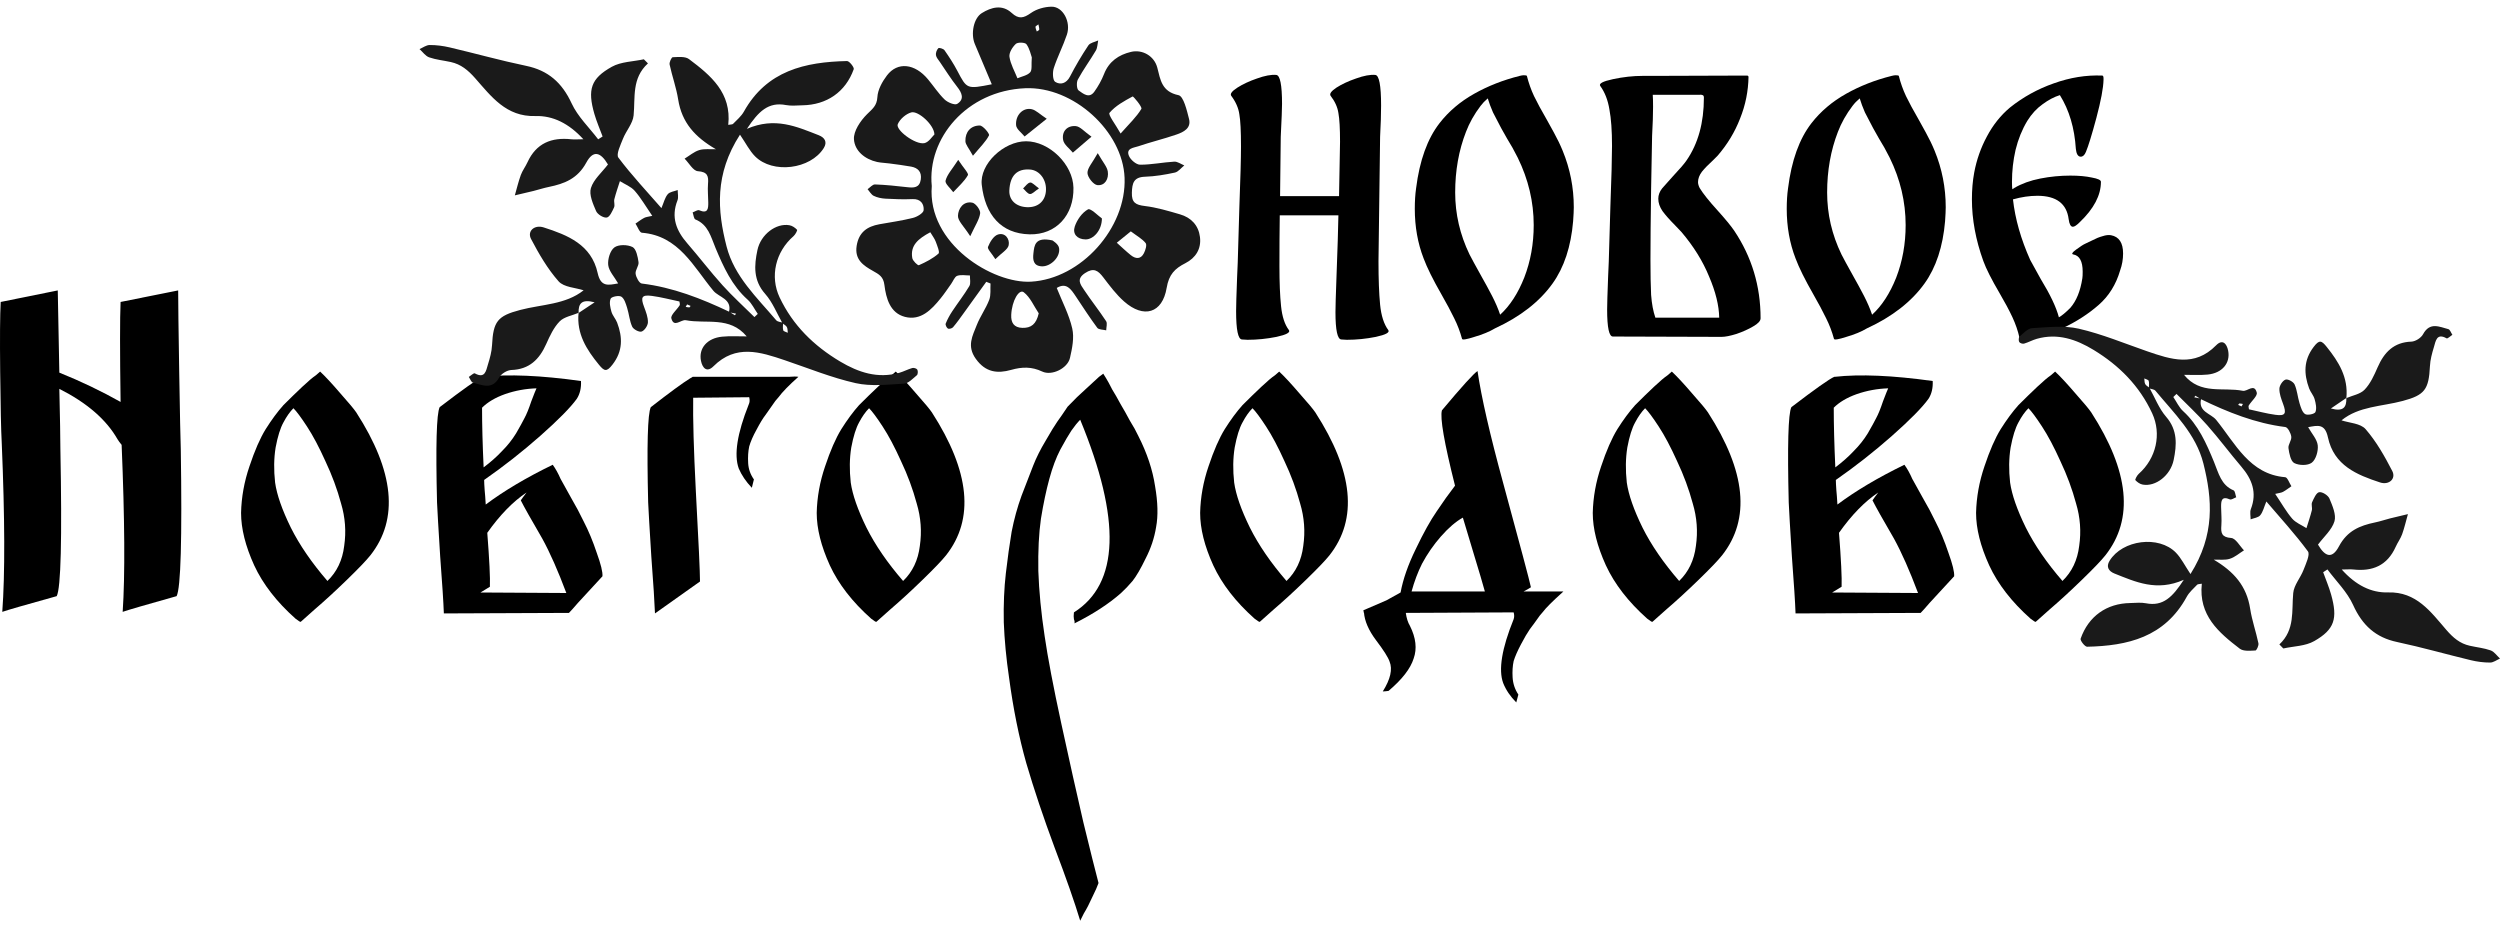
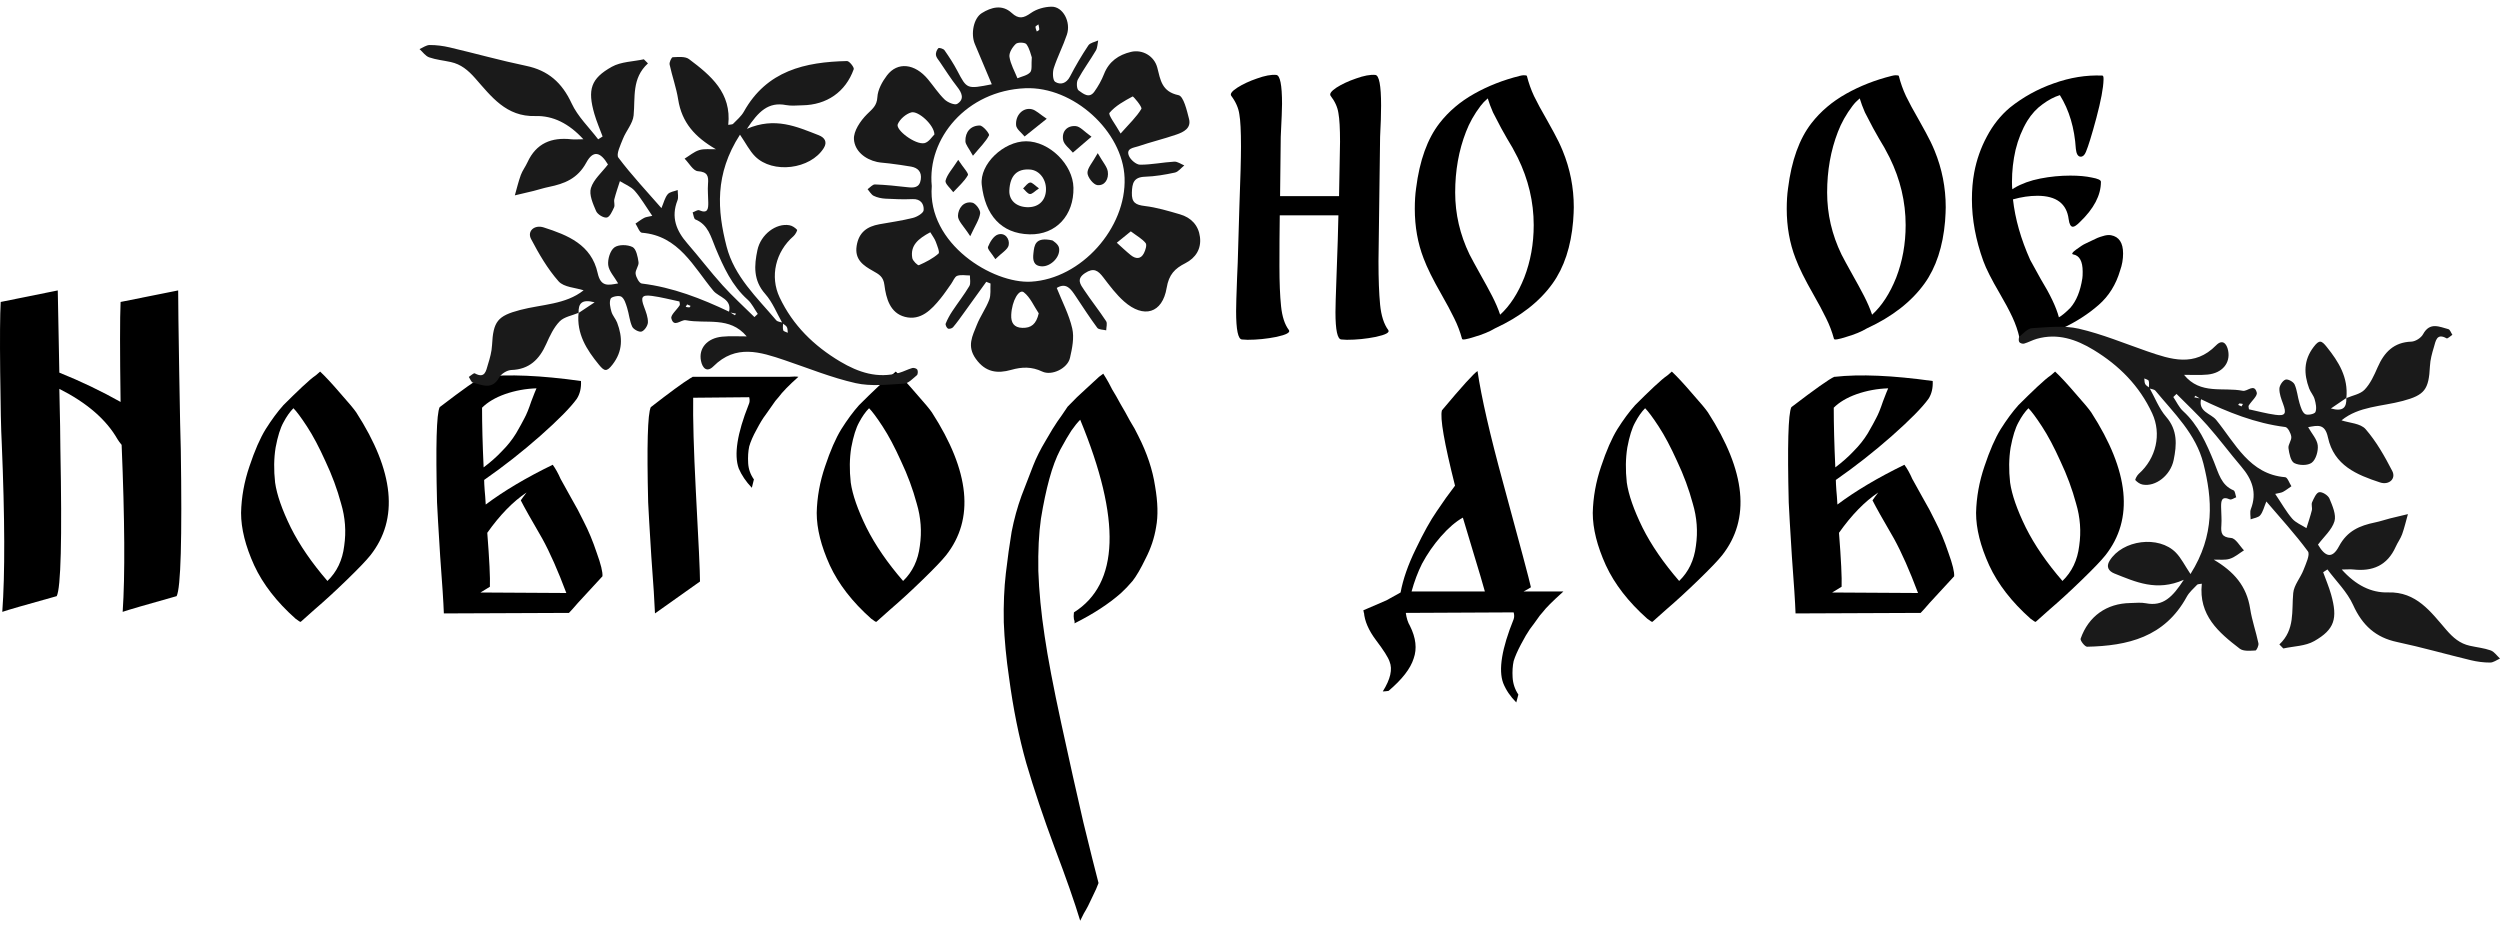
<svg xmlns="http://www.w3.org/2000/svg" width="124" height="46" viewBox="0 0 124 46" fill="none">
  <path d="M95.991 25.856C96.234 26.324 96.45 26.843 96.641 27.414C96.848 27.985 96.943 28.375 96.926 28.583L95.706 29.907C95.498 30.149 95.351 30.314 95.264 30.4L89.058 30.426C89.058 30.409 89.058 30.4 89.058 30.4C89.041 29.898 88.981 28.963 88.877 27.596C88.79 26.211 88.738 25.32 88.721 24.922C88.652 22.1 88.695 20.525 88.851 20.196C90.028 19.296 90.738 18.794 90.98 18.69H91.006C92.252 18.551 93.871 18.62 95.862 18.898C95.879 19.244 95.81 19.538 95.654 19.78C95.342 20.213 94.736 20.828 93.836 21.624C92.953 22.403 92.027 23.13 91.058 23.805C91.058 23.909 91.067 24.082 91.084 24.324C91.101 24.48 91.118 24.714 91.136 25.025C92.036 24.35 93.144 23.692 94.459 23.052C94.598 23.242 94.728 23.476 94.849 23.753C94.953 23.943 95.126 24.255 95.368 24.688C95.611 25.103 95.818 25.493 95.991 25.856ZM93.654 19.261C93.118 19.278 92.599 19.373 92.097 19.547C91.612 19.72 91.231 19.945 90.954 20.222C90.954 21.07 90.98 22.057 91.032 23.182C91.378 22.922 91.681 22.654 91.941 22.377C92.218 22.1 92.451 21.806 92.642 21.494C92.832 21.165 92.971 20.914 93.057 20.741C93.161 20.551 93.274 20.274 93.395 19.91C93.533 19.547 93.62 19.33 93.654 19.261ZM90.876 29.388L95.135 29.413C94.719 28.306 94.321 27.405 93.94 26.713C93.386 25.761 93.031 25.129 92.876 24.818C92.945 24.714 93.04 24.584 93.161 24.428C92.486 24.878 91.837 25.545 91.214 26.427C91.318 27.76 91.361 28.652 91.344 29.102C91.205 29.189 91.049 29.284 90.876 29.388Z" fill="black" />
  <path d="M84.714 20.455C86.601 23.381 86.834 25.744 85.415 27.544C85.207 27.804 84.818 28.21 84.246 28.764C83.675 29.318 83.147 29.803 82.662 30.218L81.961 30.842C81.944 30.859 81.858 30.807 81.702 30.686C80.767 29.855 80.083 28.972 79.65 28.037C79.218 27.085 79.001 26.22 79.001 25.441C79.019 24.662 79.157 23.892 79.417 23.13C79.676 22.351 79.945 21.736 80.222 21.286C80.516 20.819 80.81 20.421 81.105 20.092C81.433 19.763 81.745 19.46 82.039 19.183C82.334 18.906 82.559 18.716 82.714 18.612L82.922 18.43C83.182 18.672 83.519 19.036 83.935 19.521C84.35 19.988 84.61 20.3 84.714 20.455ZM83.286 28.816C83.753 28.366 84.03 27.786 84.117 27.077C84.22 26.367 84.168 25.666 83.961 24.973C83.77 24.264 83.511 23.563 83.182 22.87C82.87 22.178 82.567 21.607 82.273 21.157C81.979 20.706 81.754 20.403 81.598 20.248C81.425 20.421 81.26 20.654 81.105 20.949C80.949 21.226 80.819 21.641 80.715 22.195C80.629 22.732 80.62 23.312 80.689 23.935C80.776 24.541 81.035 25.285 81.468 26.168C81.901 27.033 82.507 27.916 83.286 28.816Z" fill="black" />
  <path d="M103.726 20.455C105.613 23.381 105.846 25.744 104.427 27.544C104.219 27.804 103.83 28.21 103.258 28.764C102.687 29.318 102.159 29.803 101.674 30.218L100.973 30.842C100.956 30.859 100.869 30.807 100.714 30.686C99.779 29.855 99.095 28.972 98.662 28.037C98.23 27.085 98.013 26.22 98.013 25.441C98.031 24.662 98.169 23.892 98.429 23.13C98.688 22.351 98.957 21.736 99.234 21.286C99.528 20.819 99.822 20.421 100.116 20.092C100.445 19.763 100.757 19.46 101.051 19.183C101.346 18.906 101.571 18.716 101.726 18.612L101.934 18.43C102.194 18.672 102.531 19.036 102.947 19.521C103.362 19.988 103.622 20.3 103.726 20.455ZM102.298 28.816C102.765 28.366 103.042 27.786 103.128 27.077C103.232 26.367 103.18 25.666 102.973 24.973C102.782 24.264 102.523 23.563 102.194 22.87C101.882 22.178 101.579 21.607 101.285 21.157C100.991 20.706 100.766 20.403 100.61 20.248C100.437 20.421 100.272 20.654 100.116 20.949C99.961 21.226 99.831 21.641 99.727 22.195C99.64 22.732 99.632 23.312 99.701 23.935C99.788 24.541 100.047 25.285 100.48 26.168C100.913 27.033 101.519 27.916 102.298 28.816Z" fill="black" />
  <path d="M75.57 29.336H77.544L77.518 29.362C76.999 29.829 76.67 30.158 76.531 30.348C76.496 30.383 76.445 30.444 76.375 30.53C76.168 30.824 76.003 31.049 75.882 31.205C75.761 31.378 75.614 31.629 75.441 31.958C75.267 32.287 75.146 32.564 75.077 32.789C75.025 33.031 75.008 33.3 75.025 33.594C75.042 33.906 75.138 34.191 75.311 34.451L75.207 34.84C74.913 34.546 74.696 34.226 74.558 33.88C74.315 33.222 74.489 32.166 75.077 30.712C75.112 30.608 75.112 30.495 75.077 30.374L69.728 30.4C69.763 30.66 69.832 30.876 69.936 31.049C70.23 31.638 70.291 32.175 70.118 32.659C69.962 33.161 69.546 33.698 68.871 34.269C68.75 34.286 68.655 34.295 68.586 34.295C68.966 33.689 69.079 33.196 68.923 32.815C68.854 32.607 68.629 32.252 68.248 31.75C67.885 31.266 67.686 30.807 67.651 30.374H67.625L67.651 30.348C67.651 30.348 67.642 30.34 67.625 30.322C67.625 30.288 67.625 30.27 67.625 30.27C67.902 30.149 68.283 29.985 68.767 29.777L69.469 29.387C69.59 28.73 69.841 28.011 70.222 27.232C70.602 26.436 70.948 25.813 71.26 25.363C71.572 24.895 71.875 24.471 72.169 24.09C71.632 21.961 71.416 20.715 71.52 20.352C72.507 19.174 73.095 18.525 73.285 18.404C73.476 19.702 73.9 21.555 74.558 23.961C75.406 27.077 75.865 28.799 75.934 29.128C75.83 29.197 75.709 29.266 75.57 29.336ZM70.014 29.336H73.649C73.545 28.955 73.363 28.34 73.104 27.492C72.844 26.627 72.662 26.021 72.558 25.674C72.212 25.865 71.849 26.176 71.468 26.609C71.104 27.025 70.793 27.475 70.533 27.959C70.325 28.375 70.152 28.834 70.014 29.336Z" fill="black" />
-   <path d="M65.24 20.455C67.126 23.381 67.36 25.744 65.941 27.544C65.733 27.804 65.343 28.21 64.772 28.764C64.201 29.318 63.673 29.803 63.188 30.218L62.487 30.842C62.47 30.859 62.383 30.807 62.227 30.686C61.293 29.855 60.609 28.972 60.176 28.037C59.743 27.085 59.527 26.22 59.527 25.441C59.544 24.662 59.683 23.892 59.943 23.13C60.202 22.351 60.471 21.736 60.748 21.286C61.042 20.819 61.336 20.421 61.63 20.092C61.959 19.763 62.271 19.46 62.565 19.183C62.859 18.906 63.084 18.716 63.24 18.612L63.448 18.43C63.708 18.672 64.045 19.036 64.46 19.521C64.876 19.988 65.136 20.3 65.24 20.455ZM63.811 28.816C64.279 28.366 64.556 27.786 64.642 27.077C64.746 26.367 64.694 25.666 64.487 24.973C64.296 24.264 64.036 23.563 63.708 22.87C63.396 22.178 63.093 21.607 62.799 21.157C62.505 20.706 62.279 20.403 62.124 20.248C61.95 20.421 61.786 20.654 61.63 20.949C61.474 21.226 61.345 21.641 61.241 22.195C61.154 22.732 61.146 23.312 61.215 23.935C61.301 24.541 61.561 25.285 61.994 26.168C62.427 27.033 63.032 27.916 63.811 28.816Z" fill="black" />
  <path d="M54.721 18.534C54.721 18.534 54.764 18.603 54.851 18.742C54.937 18.88 55.041 19.071 55.162 19.313C55.301 19.538 55.439 19.78 55.578 20.04C55.734 20.3 55.889 20.577 56.045 20.871C56.218 21.148 56.357 21.399 56.461 21.624C56.893 22.472 57.17 23.303 57.292 24.117C57.43 24.913 57.447 25.588 57.343 26.142C57.257 26.678 57.084 27.198 56.824 27.7C56.582 28.202 56.365 28.574 56.175 28.816C55.985 29.041 55.794 29.24 55.604 29.414C54.998 29.95 54.228 30.452 53.293 30.92C53.31 30.868 53.301 30.798 53.267 30.712C53.25 30.625 53.25 30.513 53.267 30.374C55.517 28.955 55.621 25.77 53.578 20.819C53.44 20.957 53.293 21.139 53.137 21.364C52.999 21.572 52.817 21.884 52.592 22.299C52.384 22.697 52.202 23.182 52.047 23.753C51.891 24.324 51.752 24.982 51.631 25.726C51.527 26.453 51.484 27.319 51.501 28.323C51.536 29.327 51.64 30.4 51.813 31.543C51.969 32.616 52.246 34.07 52.644 35.905C53.042 37.74 53.405 39.367 53.734 40.786C54.081 42.206 54.331 43.21 54.487 43.798C54.435 43.954 54.331 44.188 54.176 44.5C54.037 44.811 53.899 45.08 53.76 45.304L53.578 45.668C53.301 44.751 52.877 43.539 52.306 42.033C51.752 40.544 51.285 39.151 50.904 37.852C50.541 36.571 50.255 35.152 50.047 33.594C49.909 32.659 49.822 31.75 49.788 30.868C49.77 29.985 49.805 29.171 49.891 28.427C49.978 27.683 50.073 26.999 50.177 26.376C50.298 25.752 50.463 25.155 50.67 24.584C50.895 23.995 51.086 23.502 51.242 23.104C51.397 22.706 51.605 22.29 51.865 21.858C52.124 21.407 52.315 21.096 52.436 20.923C52.575 20.732 52.748 20.481 52.955 20.17C53.267 19.841 53.57 19.547 53.864 19.287C54.158 19.01 54.375 18.811 54.513 18.69L54.721 18.534Z" fill="black" />
  <path d="M46.222 20.455C48.108 23.381 48.342 25.744 46.923 27.544C46.715 27.804 46.325 28.21 45.754 28.764C45.183 29.318 44.655 29.803 44.17 30.218L43.469 30.842C43.452 30.859 43.365 30.807 43.21 30.686C42.275 29.855 41.591 28.972 41.158 28.037C40.726 27.085 40.509 26.22 40.509 25.441C40.526 24.662 40.665 23.892 40.925 23.13C41.184 22.351 41.453 21.736 41.73 21.286C42.024 20.819 42.318 20.421 42.612 20.092C42.941 19.763 43.253 19.46 43.547 19.183C43.842 18.906 44.066 18.716 44.222 18.612L44.43 18.43C44.69 18.672 45.027 19.036 45.443 19.521C45.858 19.988 46.118 20.3 46.222 20.455ZM44.794 28.816C45.261 28.366 45.538 27.786 45.624 27.077C45.728 26.367 45.676 25.666 45.469 24.973C45.278 24.264 45.019 23.563 44.69 22.87C44.378 22.178 44.075 21.607 43.781 21.157C43.487 20.706 43.262 20.403 43.106 20.248C42.933 20.421 42.768 20.654 42.612 20.949C42.457 21.226 42.327 21.641 42.223 22.195C42.136 22.732 42.128 23.312 42.197 23.935C42.284 24.541 42.543 25.285 42.976 26.168C43.409 27.033 44.015 27.916 44.794 28.816Z" fill="black" />
  <path d="M34.408 18.69H39.134C39.342 18.672 39.498 18.672 39.601 18.69C39.134 19.105 38.805 19.443 38.615 19.702C38.58 19.737 38.528 19.798 38.459 19.884C38.251 20.178 38.087 20.412 37.966 20.585C37.844 20.741 37.697 20.983 37.524 21.312C37.351 21.624 37.23 21.901 37.161 22.143C37.109 22.386 37.091 22.663 37.109 22.974C37.126 23.268 37.221 23.537 37.394 23.779L37.291 24.195C36.996 23.883 36.78 23.563 36.641 23.234C36.399 22.559 36.563 21.503 37.135 20.066C37.187 19.962 37.195 19.841 37.161 19.702L34.382 19.728C34.365 20.767 34.408 22.299 34.512 24.324C34.651 26.886 34.72 28.392 34.72 28.842L32.487 30.426C32.469 29.924 32.409 28.981 32.305 27.596C32.218 26.211 32.167 25.32 32.149 24.922C32.08 22.1 32.123 20.525 32.279 20.196C33.214 19.469 33.863 18.993 34.227 18.768C34.296 18.733 34.339 18.707 34.356 18.69H34.408Z" fill="black" />
  <path d="M28.947 25.856C29.19 26.324 29.406 26.843 29.596 27.414C29.804 27.985 29.899 28.375 29.882 28.583L28.662 29.907C28.454 30.149 28.307 30.314 28.22 30.4L22.014 30.426C22.014 30.409 22.014 30.4 22.014 30.4C21.997 29.898 21.936 28.963 21.833 27.596C21.746 26.211 21.694 25.32 21.677 24.922C21.608 22.1 21.651 20.525 21.807 20.196C22.984 19.296 23.694 18.794 23.936 18.69H23.962C25.208 18.551 26.827 18.62 28.817 18.898C28.835 19.244 28.765 19.538 28.61 19.78C28.298 20.213 27.692 20.828 26.792 21.624C25.909 22.403 24.983 23.13 24.014 23.805C24.014 23.909 24.022 24.082 24.04 24.324C24.057 24.48 24.074 24.714 24.092 25.025C24.992 24.35 26.1 23.692 27.415 23.052C27.554 23.242 27.684 23.476 27.805 23.753C27.909 23.943 28.082 24.255 28.324 24.688C28.566 25.103 28.774 25.493 28.947 25.856ZM26.61 19.261C26.074 19.278 25.554 19.373 25.052 19.547C24.568 19.72 24.187 19.945 23.91 20.222C23.91 21.07 23.936 22.057 23.988 23.182C24.334 22.922 24.637 22.654 24.897 22.377C25.174 22.1 25.407 21.806 25.598 21.494C25.788 21.165 25.927 20.914 26.013 20.741C26.117 20.551 26.23 20.274 26.351 19.91C26.489 19.547 26.576 19.33 26.61 19.261ZM23.832 29.388L28.09 29.413C27.675 28.306 27.277 27.405 26.896 26.713C26.342 25.761 25.987 25.129 25.831 24.818C25.901 24.714 25.996 24.584 26.117 24.428C25.442 24.878 24.793 25.545 24.169 26.427C24.273 27.76 24.317 28.652 24.299 29.102C24.161 29.189 24.005 29.284 23.832 29.388Z" fill="black" />
  <path d="M17.67 20.455C19.556 23.381 19.79 25.744 18.371 27.544C18.163 27.804 17.773 28.21 17.202 28.764C16.631 29.318 16.103 29.803 15.618 30.218L14.917 30.842C14.9 30.859 14.813 30.807 14.658 30.686C13.723 29.855 13.039 28.972 12.606 28.037C12.174 27.085 11.957 26.22 11.957 25.441C11.974 24.662 12.113 23.892 12.373 23.13C12.632 22.351 12.9 21.736 13.178 21.286C13.472 20.819 13.766 20.421 14.06 20.092C14.389 19.763 14.701 19.46 14.995 19.183C15.289 18.906 15.514 18.716 15.67 18.612L15.878 18.43C16.138 18.672 16.475 19.036 16.891 19.521C17.306 19.988 17.566 20.3 17.67 20.455ZM16.241 28.816C16.709 28.366 16.986 27.786 17.072 27.077C17.176 26.367 17.124 25.666 16.917 24.973C16.726 24.264 16.466 23.563 16.138 22.87C15.826 22.178 15.523 21.607 15.229 21.157C14.934 20.706 14.71 20.403 14.554 20.248C14.381 20.421 14.216 20.654 14.06 20.949C13.905 21.226 13.775 21.641 13.671 22.195C13.584 22.732 13.576 23.312 13.645 23.935C13.731 24.541 13.991 25.285 14.424 26.168C14.857 27.033 15.463 27.916 16.241 28.816Z" fill="black" />
  <path d="M8.967 22.273C9.036 26.739 8.967 29.171 8.759 29.569C7.218 30.002 6.327 30.262 6.085 30.348C6.206 28.548 6.188 25.787 6.033 22.065C5.946 21.961 5.877 21.866 5.825 21.78C5.271 20.81 4.31 19.979 2.943 19.287C2.977 20.758 2.995 21.754 2.995 22.273C3.081 26.739 3.021 29.171 2.813 29.569C1.255 30.002 0.355 30.262 0.113 30.348C0.251 28.479 0.242 25.692 0.087 21.987C0.052 21.33 0.026 20.152 0.009 18.456C-0.009 16.76 -1.09627e-07 15.6 0.035 14.977C1.679 14.648 2.623 14.457 2.865 14.405C2.882 15.098 2.908 16.457 2.943 18.482C4.016 18.915 5.029 19.399 5.981 19.936C5.946 17.426 5.946 15.773 5.981 14.977C7.643 14.648 8.595 14.457 8.837 14.405C8.837 14.977 8.854 16.327 8.889 18.456C8.924 20.568 8.95 21.84 8.967 22.273Z" fill="black" />
  <path d="M104.707 11.667C105.106 11.742 105.305 12.044 105.305 12.572C105.305 12.863 105.256 13.143 105.159 13.412C104.955 14.112 104.599 14.683 104.093 15.125C103.576 15.578 102.973 15.965 102.283 16.289C101.604 16.612 100.958 16.779 100.344 16.79C100.301 16.79 100.268 16.784 100.247 16.773C100.193 16.773 100.166 16.768 100.166 16.757C100.091 16.413 99.972 16.068 99.811 15.723C99.649 15.378 99.439 14.985 99.18 14.543C98.782 13.865 98.512 13.331 98.372 12.944C97.995 11.898 97.807 10.88 97.807 9.889C97.807 9.415 97.844 8.973 97.92 8.564C98.038 7.928 98.248 7.331 98.55 6.77C98.852 6.199 99.234 5.72 99.697 5.332C100.344 4.815 101.066 4.416 101.863 4.136C102.671 3.845 103.473 3.716 104.271 3.748C104.314 3.748 104.335 3.797 104.335 3.894V3.958C104.325 4.368 104.206 4.998 103.98 5.849C103.754 6.69 103.581 7.25 103.463 7.53C103.398 7.691 103.312 7.772 103.204 7.772C103.139 7.772 103.086 7.74 103.043 7.675C102.999 7.6 102.973 7.503 102.962 7.384C102.897 6.35 102.633 5.461 102.17 4.718C101.89 4.804 101.604 4.955 101.313 5.17C101.023 5.375 100.769 5.65 100.554 5.995C100.295 6.426 100.101 6.905 99.972 7.433C99.854 7.95 99.794 8.478 99.794 9.017C99.794 9.189 99.8 9.313 99.811 9.388L99.907 9.324C100.274 9.108 100.705 8.952 101.2 8.855C101.696 8.758 102.191 8.71 102.687 8.71C103.107 8.71 103.463 8.742 103.754 8.806C104.055 8.86 104.206 8.93 104.206 9.017C104.206 9.685 103.856 10.352 103.156 11.02C103.005 11.171 102.892 11.247 102.816 11.247C102.709 11.247 102.639 11.123 102.606 10.875C102.509 10.099 101.992 9.711 101.055 9.711C100.667 9.711 100.263 9.771 99.843 9.889C99.951 10.859 100.236 11.861 100.699 12.895L101.216 13.832C101.69 14.608 101.992 15.244 102.121 15.739C102.261 15.664 102.45 15.508 102.687 15.271C102.989 14.926 103.188 14.436 103.285 13.8C103.296 13.735 103.301 13.628 103.301 13.477C103.301 12.96 103.145 12.674 102.832 12.62C102.735 12.599 102.784 12.518 102.978 12.378C103.183 12.227 103.333 12.13 103.43 12.087C103.484 12.065 103.597 12.012 103.77 11.925C103.953 11.828 104.125 11.758 104.287 11.715C104.448 11.661 104.589 11.645 104.707 11.667Z" fill="black" />
  <path d="M95.959 7.481C96.325 8.376 96.508 9.307 96.508 10.277C96.508 10.439 96.497 10.67 96.476 10.972C96.368 12.232 96.029 13.261 95.458 14.059C94.811 14.963 93.858 15.707 92.597 16.288C92.328 16.45 91.989 16.59 91.579 16.709C91.181 16.838 90.976 16.87 90.965 16.806C90.868 16.45 90.739 16.111 90.577 15.788C90.416 15.454 90.206 15.06 89.947 14.608C89.527 13.875 89.231 13.277 89.058 12.814C88.767 12.06 88.622 11.241 88.622 10.358C88.622 9.981 88.644 9.641 88.687 9.34C88.859 7.961 89.247 6.883 89.85 6.108C90.303 5.526 90.874 5.041 91.563 4.653C92.253 4.265 93.007 3.969 93.826 3.764C93.912 3.743 93.976 3.732 94.019 3.732C94.116 3.732 94.17 3.743 94.181 3.764C94.267 4.109 94.386 4.443 94.537 4.766C94.687 5.079 94.903 5.477 95.183 5.962C95.237 6.059 95.35 6.264 95.522 6.576C95.695 6.889 95.84 7.19 95.959 7.481ZM94.052 13.768C94.364 12.96 94.52 12.092 94.52 11.166C94.52 10.013 94.256 8.898 93.728 7.821C93.556 7.476 93.378 7.158 93.195 6.867C93.152 6.792 93.055 6.619 92.904 6.35C92.754 6.07 92.619 5.811 92.5 5.574C92.393 5.327 92.306 5.095 92.242 4.88C92.102 4.998 91.983 5.122 91.886 5.251C91.574 5.661 91.331 6.092 91.159 6.544C90.804 7.46 90.626 8.462 90.626 9.55C90.626 10.616 90.863 11.64 91.337 12.62C91.423 12.793 91.622 13.159 91.935 13.719C92.107 14.021 92.279 14.339 92.452 14.672C92.624 15.007 92.759 15.319 92.856 15.61C93.341 15.168 93.739 14.554 94.052 13.768Z" fill="black" />
-   <path d="M86.016 11.441C86.889 12.744 87.325 14.193 87.325 15.787C87.325 15.917 87.201 16.052 86.954 16.192C86.716 16.332 86.442 16.456 86.129 16.563C85.817 16.66 85.569 16.709 85.386 16.709L80.005 16.692C79.811 16.703 79.714 16.256 79.714 15.351C79.714 15.114 79.73 14.575 79.762 13.735L79.795 12.976C79.805 12.588 79.832 11.678 79.875 10.245C79.929 8.812 79.956 7.81 79.956 7.239C79.956 6.485 79.913 5.881 79.827 5.429C79.752 4.966 79.601 4.578 79.374 4.265C79.288 4.147 79.498 4.034 80.005 3.926C80.511 3.818 81.001 3.764 81.475 3.764H82.009L86.679 3.748L86.727 3.797C86.716 4.519 86.576 5.213 86.307 5.881C86.049 6.549 85.677 7.163 85.192 7.724L84.966 7.95C84.74 8.155 84.556 8.343 84.416 8.516C84.287 8.688 84.222 8.86 84.222 9.033C84.222 9.119 84.249 9.216 84.303 9.324C84.465 9.593 84.761 9.965 85.192 10.439C85.58 10.87 85.855 11.204 86.016 11.441ZM85.273 15.755C85.262 15.152 85.095 14.473 84.772 13.719C84.46 12.954 84.002 12.216 83.398 11.505L83.075 11.166C82.817 10.907 82.612 10.676 82.461 10.471C82.321 10.266 82.251 10.062 82.251 9.857C82.251 9.674 82.316 9.501 82.445 9.34C82.499 9.275 82.677 9.076 82.978 8.742C83.323 8.375 83.549 8.112 83.657 7.95C84.228 7.12 84.513 6.086 84.513 4.847C84.513 4.772 84.492 4.729 84.449 4.718C84.406 4.696 84.352 4.691 84.287 4.702C84.233 4.702 84.196 4.702 84.174 4.702H82.041H81.976C81.987 4.831 81.992 5.03 81.992 5.3C81.992 5.677 81.976 6.156 81.944 6.738C81.933 7.072 81.917 7.95 81.895 9.372C81.874 10.794 81.863 11.974 81.863 12.911C81.863 13.611 81.874 14.182 81.895 14.624C81.928 15.066 81.998 15.443 82.106 15.755H85.273Z" fill="black" />
  <path d="M77.51 7.481C77.877 8.376 78.06 9.307 78.06 10.277C78.06 10.439 78.049 10.67 78.027 10.972C77.92 12.232 77.58 13.261 77.009 14.059C76.363 14.963 75.409 15.707 74.149 16.288C73.88 16.45 73.54 16.59 73.131 16.709C72.732 16.838 72.528 16.87 72.517 16.806C72.42 16.45 72.291 16.111 72.129 15.788C71.967 15.454 71.757 15.06 71.499 14.608C71.079 13.875 70.782 13.277 70.61 12.814C70.319 12.06 70.174 11.241 70.174 10.358C70.174 9.981 70.195 9.641 70.238 9.34C70.411 7.961 70.799 6.883 71.402 6.108C71.854 5.526 72.425 5.041 73.115 4.653C73.804 4.265 74.558 3.969 75.377 3.764C75.463 3.743 75.528 3.732 75.571 3.732C75.668 3.732 75.722 3.743 75.733 3.764C75.819 4.109 75.937 4.443 76.088 4.766C76.239 5.079 76.454 5.477 76.735 5.962C76.788 6.059 76.902 6.264 77.074 6.576C77.246 6.889 77.392 7.19 77.51 7.481ZM75.603 13.768C75.916 12.96 76.072 12.092 76.072 11.166C76.072 10.013 75.808 8.898 75.28 7.821C75.108 7.476 74.93 7.158 74.747 6.867C74.704 6.792 74.607 6.619 74.456 6.35C74.305 6.07 74.171 5.811 74.052 5.574C73.944 5.327 73.858 5.095 73.793 4.88C73.653 4.998 73.535 5.122 73.438 5.251C73.126 5.661 72.883 6.092 72.711 6.544C72.355 7.46 72.177 8.462 72.177 9.55C72.177 10.616 72.415 11.64 72.888 12.62C72.975 12.793 73.174 13.159 73.486 13.719C73.659 14.021 73.831 14.339 74.004 14.672C74.176 15.007 74.311 15.319 74.407 15.61C74.892 15.168 75.291 14.554 75.603 13.768Z" fill="black" />
  <path d="M68.857 16.369C68.944 16.488 68.739 16.601 68.243 16.709C67.758 16.806 67.279 16.854 66.805 16.854L66.53 16.838C66.336 16.827 66.239 16.375 66.239 15.48C66.239 15.222 66.256 14.656 66.288 13.784C66.342 12.362 66.374 11.327 66.385 10.681H63.476C63.465 11.457 63.46 12.297 63.46 13.202C63.46 14.01 63.487 14.672 63.541 15.19C63.594 15.707 63.724 16.1 63.928 16.369C64.015 16.488 63.81 16.601 63.314 16.709C62.83 16.806 62.35 16.854 61.876 16.854L61.602 16.838C61.407 16.827 61.311 16.358 61.311 15.432C61.311 15.174 61.327 14.624 61.359 13.784L61.391 13.04C61.402 12.642 61.429 11.726 61.472 10.293C61.526 8.86 61.553 7.853 61.553 7.271C61.553 6.506 61.526 5.973 61.472 5.671C61.429 5.359 61.294 5.052 61.068 4.75C61.004 4.653 61.106 4.519 61.375 4.346C61.645 4.174 61.968 4.023 62.345 3.894C62.733 3.754 63.05 3.694 63.298 3.716C63.492 3.727 63.589 4.206 63.589 5.154C63.589 5.38 63.568 5.925 63.525 6.786L63.492 9.728H66.417L66.466 7.029C66.466 6.372 66.439 5.898 66.385 5.607C66.342 5.316 66.213 5.03 65.997 4.75C65.932 4.653 66.029 4.519 66.288 4.346C66.557 4.174 66.88 4.023 67.257 3.894C67.645 3.754 67.963 3.694 68.211 3.716C68.405 3.727 68.502 4.233 68.502 5.235C68.502 5.655 68.486 6.172 68.453 6.786L68.373 12.96C68.373 13.843 68.4 14.559 68.453 15.109C68.507 15.658 68.642 16.078 68.857 16.369Z" fill="black" />
  <path d="M28.697 15.522C28.593 16.558 29.093 17.341 29.709 18.093C29.975 18.416 30.09 18.457 30.377 18.087C30.898 17.417 30.886 16.734 30.61 16.002C30.538 15.814 30.383 15.654 30.328 15.463C30.268 15.255 30.211 14.996 30.287 14.816C30.329 14.715 30.697 14.639 30.818 14.715C30.969 14.811 31.041 15.066 31.104 15.266C31.202 15.575 31.224 15.915 31.357 16.203C31.42 16.338 31.701 16.487 31.824 16.445C31.968 16.397 32.132 16.152 32.137 15.988C32.143 15.737 32.041 15.474 31.95 15.231C31.762 14.738 31.829 14.609 32.337 14.677C32.794 14.737 33.244 14.859 33.699 14.953C33.705 15.019 33.739 15.101 33.711 15.144C33.572 15.367 33.257 15.623 33.299 15.79C33.424 16.277 33.778 15.837 34.017 15.883C35.026 16.079 36.193 15.671 37.035 16.685C36.609 16.687 36.209 16.66 35.817 16.699C35.075 16.772 34.645 17.274 34.768 17.896C34.842 18.267 35.064 18.489 35.386 18.169C36.497 17.061 37.705 17.455 38.93 17.869C40.095 18.263 41.245 18.734 42.439 19.003C43.205 19.175 44.038 19.074 44.838 19.029C45.06 19.017 45.279 18.774 45.477 18.611C45.529 18.569 45.538 18.405 45.499 18.335C45.466 18.276 45.325 18.232 45.251 18.253C45.028 18.316 44.82 18.431 44.596 18.494C43.532 18.789 42.581 18.473 41.67 17.931C40.373 17.157 39.328 16.143 38.669 14.751C38.18 13.716 38.462 12.491 39.361 11.711C39.45 11.634 39.56 11.425 39.534 11.397C39.436 11.293 39.295 11.195 39.156 11.172C38.496 11.055 37.733 11.626 37.568 12.405C37.406 13.168 37.357 13.905 37.953 14.577C38.321 14.991 38.533 15.547 38.814 16.038C38.889 16.098 38.986 16.145 39.028 16.222C39.071 16.3 39.061 16.41 39.075 16.505C38.996 16.465 38.868 16.442 38.849 16.383C38.813 16.269 38.841 16.135 38.841 16.01C38.724 15.969 38.567 15.965 38.498 15.882C37.545 14.754 36.421 13.717 36.038 12.226C35.58 10.441 35.436 8.644 36.703 6.68C36.998 7.111 37.178 7.479 37.451 7.754C38.328 8.635 40.199 8.4 40.859 7.343C41.048 7.041 40.903 6.82 40.607 6.706C39.521 6.284 38.442 5.786 37.047 6.391C37.617 5.531 38.106 5.04 38.991 5.212C39.251 5.262 39.527 5.227 39.797 5.223C41.003 5.205 41.94 4.565 42.345 3.432C42.377 3.343 42.127 3.026 42.013 3.028C39.934 3.073 38.031 3.501 36.895 5.539C36.766 5.769 36.547 5.95 36.36 6.143C36.324 6.181 36.24 6.17 36.121 6.193C36.293 4.606 35.256 3.742 34.175 2.932C33.983 2.788 33.639 2.829 33.368 2.838C33.307 2.841 33.189 3.09 33.213 3.202C33.338 3.782 33.545 4.347 33.637 4.932C33.818 6.082 34.473 6.802 35.509 7.402C35.232 7.412 34.94 7.367 34.683 7.445C34.422 7.524 34.197 7.723 33.956 7.869C34.174 8.088 34.38 8.474 34.612 8.491C35.099 8.526 35.15 8.733 35.117 9.128C35.093 9.432 35.127 9.739 35.13 10.046C35.133 10.351 35.111 10.614 34.682 10.429C34.602 10.395 34.465 10.497 34.355 10.535C34.398 10.655 34.412 10.851 34.491 10.884C35.132 11.147 35.258 11.744 35.493 12.307C35.885 13.24 36.303 14.168 37.085 14.865C37.294 15.052 37.42 15.333 37.586 15.57C37.531 15.623 37.475 15.674 37.42 15.727C36.892 15.203 36.337 14.703 35.839 14.15C35.233 13.479 34.685 12.755 34.091 12.072C33.543 11.443 33.274 10.773 33.602 9.94C33.662 9.791 33.613 9.599 33.614 9.426C33.445 9.492 33.223 9.511 33.12 9.633C32.976 9.805 32.923 10.053 32.807 10.323C32.076 9.485 31.326 8.688 30.672 7.818C30.55 7.656 30.779 7.189 30.898 6.885C31.055 6.488 31.388 6.125 31.427 5.726C31.514 4.828 31.326 3.887 32.138 3.144C32.07 3.076 32.002 3.009 31.935 2.941C31.401 3.057 30.804 3.057 30.347 3.312C29.305 3.894 29.131 4.439 29.482 5.654C29.592 6.034 29.752 6.398 29.889 6.77C29.816 6.817 29.742 6.863 29.669 6.91C29.221 6.32 28.656 5.785 28.352 5.126C27.875 4.097 27.189 3.492 26.092 3.265C24.822 3.001 23.57 2.649 22.306 2.352C21.983 2.276 21.644 2.232 21.313 2.233C21.145 2.233 20.976 2.363 20.808 2.434C20.965 2.575 21.102 2.779 21.285 2.844C21.629 2.964 22.002 2.998 22.36 3.077C22.862 3.188 23.21 3.475 23.566 3.877C24.364 4.781 25.105 5.8 26.555 5.756C27.425 5.729 28.218 6.123 28.935 6.907C28.641 6.909 28.487 6.924 28.337 6.908C27.36 6.802 26.598 7.099 26.162 8.05C26.064 8.266 25.914 8.459 25.833 8.679C25.713 9.008 25.633 9.352 25.536 9.69C25.844 9.618 26.152 9.548 26.458 9.472C26.716 9.408 26.97 9.322 27.23 9.27C28.002 9.112 28.652 8.857 29.08 8.066C29.422 7.436 29.782 7.531 30.155 8.158C29.85 8.556 29.443 8.898 29.31 9.327C29.208 9.652 29.411 10.109 29.566 10.469C29.637 10.634 29.935 10.818 30.096 10.79C30.244 10.765 30.369 10.477 30.458 10.284C30.509 10.171 30.439 10.008 30.471 9.881C30.547 9.578 30.653 9.283 30.747 8.985C30.995 9.141 31.294 9.252 31.48 9.463C31.785 9.809 32.019 10.221 32.352 10.706C32.159 10.752 32.044 10.758 31.951 10.807C31.799 10.887 31.663 10.995 31.52 11.09C31.626 11.248 31.721 11.535 31.838 11.544C33.669 11.689 34.4 13.239 35.385 14.424C35.653 14.746 36.329 14.827 36.154 15.487C36.272 15.511 36.39 15.534 36.508 15.558C36.488 15.585 36.454 15.638 36.451 15.636C36.355 15.582 36.264 15.522 36.172 15.464C34.785 14.806 33.369 14.251 31.831 14.063C31.706 14.048 31.549 13.756 31.526 13.577C31.503 13.395 31.696 13.184 31.671 13.003C31.634 12.734 31.555 12.344 31.373 12.253C31.123 12.128 30.678 12.119 30.471 12.274C30.262 12.431 30.135 12.86 30.167 13.145C30.202 13.448 30.469 13.724 30.66 14.057C30.168 14.146 29.798 14.246 29.644 13.543C29.334 12.132 28.159 11.663 26.967 11.28C26.506 11.132 26.136 11.466 26.341 11.855C26.73 12.595 27.16 13.336 27.707 13.955C27.971 14.251 28.543 14.266 28.947 14.399C28.054 15.111 26.88 15.09 25.8 15.374C24.674 15.67 24.465 15.944 24.405 17.121C24.39 17.442 24.299 17.766 24.202 18.077C24.109 18.379 24.063 18.801 23.55 18.518C23.498 18.489 23.354 18.633 23.253 18.696C23.321 18.795 23.373 18.959 23.461 18.98C23.922 19.096 24.408 19.356 24.76 18.723C24.862 18.538 25.152 18.36 25.362 18.352C26.252 18.322 26.751 17.83 27.094 17.059C27.271 16.662 27.465 16.242 27.759 15.941C27.985 15.711 28.379 15.652 28.698 15.516C28.686 15.07 28.835 14.818 29.493 14.995C29.156 15.218 28.929 15.369 28.703 15.52L28.697 15.522ZM34.08 15.098C34.138 15.124 34.196 15.149 34.254 15.174C34.232 15.2 34.211 15.246 34.188 15.247C34.129 15.249 34.069 15.231 34.01 15.221C34.033 15.18 34.056 15.14 34.081 15.098H34.08Z" fill="#1A1A1A" />
  <path d="M116.38 19.74C116.481 18.717 115.998 17.944 115.402 17.202C115.146 16.882 115.035 16.842 114.758 17.207C114.254 17.869 114.267 18.543 114.533 19.266C114.603 19.452 114.752 19.61 114.805 19.798C114.863 20.004 114.918 20.26 114.845 20.437C114.804 20.537 114.448 20.612 114.332 20.537C114.186 20.443 114.116 20.191 114.055 19.993C113.961 19.688 113.94 19.353 113.811 19.068C113.751 18.935 113.479 18.788 113.361 18.829C113.221 18.877 113.062 19.118 113.058 19.28C113.052 19.529 113.15 19.788 113.239 20.028C113.42 20.515 113.355 20.642 112.865 20.575C112.423 20.516 111.989 20.395 111.549 20.302C111.543 20.237 111.511 20.156 111.537 20.114C111.672 19.893 111.976 19.641 111.936 19.476C111.815 18.995 111.473 19.429 111.242 19.384C110.268 19.19 109.141 19.593 108.327 18.592C108.738 18.59 109.125 18.616 109.503 18.578C110.221 18.506 110.635 18.01 110.517 17.396C110.445 17.03 110.231 16.81 109.92 17.127C108.847 18.221 107.68 17.831 106.497 17.423C105.372 17.033 104.261 16.569 103.108 16.303C102.369 16.133 101.564 16.232 100.791 16.277C100.577 16.29 100.366 16.529 100.173 16.689C100.123 16.732 100.115 16.894 100.153 16.962C100.185 17.021 100.321 17.064 100.392 17.044C100.608 16.982 100.809 16.867 101.024 16.806C102.052 16.514 102.971 16.826 103.851 17.361C105.103 18.125 106.112 19.127 106.749 20.502C107.222 21.524 106.949 22.734 106.081 23.504C105.995 23.58 105.889 23.787 105.914 23.814C106.008 23.917 106.145 24.013 106.279 24.036C106.916 24.151 107.654 23.587 107.813 22.818C107.969 22.065 108.016 21.337 107.44 20.673C107.086 20.265 106.88 19.716 106.609 19.231C106.537 19.172 106.443 19.125 106.402 19.049C106.36 18.972 106.371 18.864 106.357 18.77C106.433 18.809 106.557 18.832 106.575 18.89C106.61 19.003 106.583 19.135 106.583 19.259C106.696 19.299 106.848 19.303 106.914 19.385C107.834 20.499 108.92 21.523 109.29 22.995C109.732 24.758 109.871 26.532 108.648 28.472C108.364 28.047 108.189 27.683 107.925 27.412C107.079 26.541 105.272 26.774 104.634 27.817C104.451 28.115 104.591 28.333 104.877 28.447C105.926 28.862 106.968 29.354 108.316 28.758C107.765 29.606 107.293 30.091 106.438 29.922C106.187 29.872 105.92 29.907 105.66 29.911C104.495 29.928 103.59 30.561 103.199 31.679C103.168 31.767 103.409 32.08 103.52 32.078C105.527 32.034 107.366 31.611 108.463 29.599C108.587 29.371 108.799 29.193 108.979 29.002C109.014 28.965 109.095 28.976 109.21 28.952C109.044 30.52 110.046 31.373 111.09 32.173C111.275 32.315 111.607 32.275 111.869 32.265C111.927 32.263 112.042 32.017 112.018 31.907C111.898 31.333 111.698 30.776 111.609 30.198C111.434 29.062 110.802 28.351 109.801 27.759C110.068 27.749 110.35 27.794 110.598 27.716C110.851 27.638 111.068 27.442 111.301 27.297C111.091 27.081 110.892 26.701 110.667 26.684C110.197 26.649 110.148 26.445 110.18 26.054C110.203 25.755 110.17 25.451 110.167 25.148C110.164 24.847 110.186 24.587 110.6 24.77C110.677 24.803 110.81 24.703 110.916 24.665C110.874 24.546 110.861 24.353 110.784 24.321C110.165 24.061 110.044 23.471 109.816 22.916C109.438 21.994 109.035 21.078 108.279 20.389C108.078 20.205 107.955 19.927 107.796 19.692C107.849 19.641 107.902 19.59 107.955 19.538C108.466 20.055 109.001 20.55 109.482 21.096C110.067 21.758 110.596 22.473 111.171 23.147C111.7 23.768 111.96 24.43 111.642 25.253C111.585 25.4 111.632 25.59 111.631 25.76C111.795 25.695 112.009 25.676 112.108 25.556C112.247 25.386 112.298 25.141 112.411 24.874C113.116 25.702 113.841 26.489 114.473 27.348C114.59 27.508 114.37 27.969 114.254 28.27C114.103 28.661 113.781 29.02 113.744 29.414C113.66 30.3 113.841 31.23 113.057 31.964C113.123 32.031 113.188 32.097 113.253 32.164C113.769 32.05 114.345 32.05 114.786 31.798C115.793 31.223 115.961 30.684 115.622 29.485C115.516 29.11 115.362 28.75 115.229 28.383C115.299 28.337 115.371 28.291 115.441 28.244C115.874 28.828 116.42 29.355 116.714 30.006C117.174 31.022 117.837 31.62 118.896 31.844C120.123 32.105 121.332 32.453 122.553 32.746C122.865 32.821 123.192 32.864 123.512 32.863C123.674 32.863 123.838 32.735 124 32.664C123.848 32.526 123.716 32.324 123.538 32.26C123.206 32.142 122.847 32.108 122.501 32.029C122.015 31.921 121.679 31.637 121.336 31.24C120.565 30.347 119.85 29.341 118.449 29.384C117.609 29.41 116.843 29.022 116.15 28.248C116.434 28.245 116.583 28.231 116.728 28.247C117.671 28.351 118.408 28.058 118.828 27.119C118.923 26.906 119.068 26.715 119.146 26.497C119.262 26.173 119.339 25.833 119.433 25.5C119.136 25.57 118.839 25.639 118.542 25.714C118.293 25.778 118.048 25.863 117.797 25.914C117.051 26.07 116.424 26.322 116.01 27.103C115.68 27.725 115.332 27.632 114.972 27.013C115.267 26.619 115.66 26.282 115.789 25.858C115.887 25.537 115.69 25.086 115.541 24.73C115.473 24.567 115.185 24.385 115.03 24.413C114.887 24.438 114.765 24.722 114.679 24.913C114.63 25.024 114.698 25.185 114.667 25.311C114.593 25.61 114.491 25.902 114.4 26.196C114.16 26.041 113.872 25.932 113.692 25.724C113.397 25.382 113.172 24.975 112.85 24.497C113.037 24.451 113.148 24.445 113.238 24.396C113.384 24.318 113.516 24.211 113.654 24.117C113.552 23.961 113.46 23.677 113.346 23.669C111.578 23.525 110.872 21.995 109.921 20.825C109.662 20.506 109.009 20.427 109.178 19.775C109.064 19.752 108.95 19.729 108.836 19.705C108.856 19.678 108.889 19.626 108.892 19.628C108.984 19.681 109.072 19.74 109.161 19.797C110.5 20.447 111.868 20.995 113.353 21.181C113.474 21.196 113.626 21.484 113.648 21.661C113.67 21.84 113.484 22.049 113.508 22.228C113.543 22.493 113.62 22.879 113.796 22.968C114.037 23.092 114.467 23.101 114.667 22.947C114.869 22.793 114.992 22.37 114.96 22.088C114.926 21.789 114.669 21.516 114.484 21.187C114.959 21.099 115.317 21 115.466 21.695C115.765 23.088 116.9 23.552 118.051 23.929C118.496 24.075 118.854 23.745 118.656 23.361C118.28 22.631 117.865 21.899 117.336 21.288C117.082 20.995 116.529 20.98 116.139 20.849C117.001 20.146 118.135 20.166 119.178 19.886C120.266 19.594 120.468 19.323 120.525 18.161C120.54 17.844 120.628 17.524 120.721 17.218C120.811 16.919 120.856 16.502 121.351 16.782C121.401 16.81 121.54 16.668 121.638 16.606C121.572 16.509 121.522 16.347 121.437 16.325C120.992 16.211 120.523 15.954 120.183 16.579C120.084 16.762 119.804 16.938 119.602 16.945C118.742 16.975 118.259 17.461 117.928 18.223C117.758 18.614 117.57 19.029 117.286 19.326C117.068 19.554 116.687 19.612 116.379 19.746C116.391 20.187 116.247 20.435 115.612 20.261C115.937 20.041 116.156 19.891 116.375 19.742L116.38 19.74ZM111.182 20.159C111.126 20.134 111.069 20.108 111.013 20.084C111.035 20.059 111.055 20.013 111.077 20.012C111.134 20.01 111.192 20.028 111.249 20.037C111.227 20.078 111.204 20.118 111.181 20.159H111.182Z" fill="#1A1A1A" />
  <path d="M49.194 4.183C48.89 3.461 48.616 2.822 48.35 2.179C48.144 1.683 48.284 0.905 48.701 0.648C49.166 0.359 49.708 0.208 50.178 0.64C50.528 0.962 50.769 0.903 51.133 0.646C51.412 0.447 51.81 0.336 52.157 0.332C52.721 0.324 53.13 1.088 52.918 1.719C52.729 2.282 52.45 2.815 52.267 3.38C52.2 3.588 52.214 3.981 52.336 4.059C52.594 4.222 52.891 4.147 53.071 3.798C53.346 3.267 53.651 2.748 53.983 2.251C54.07 2.119 54.303 2.085 54.47 2.006C54.434 2.174 54.437 2.365 54.355 2.506C54.068 2.992 53.73 3.45 53.461 3.945C53.384 4.087 53.403 4.419 53.501 4.487C53.718 4.637 54.019 4.913 54.281 4.545C54.472 4.277 54.639 3.981 54.759 3.675C55.003 3.048 55.483 2.721 56.095 2.574C56.671 2.437 57.255 2.784 57.402 3.356C57.559 3.967 57.623 4.547 58.455 4.721C58.705 4.774 58.869 5.476 58.977 5.903C59.092 6.363 58.7 6.554 58.351 6.674C57.726 6.89 57.08 7.044 56.454 7.257C56.238 7.331 55.829 7.35 55.999 7.74C56.084 7.933 56.358 8.168 56.547 8.169C57.112 8.172 57.676 8.05 58.242 8.018C58.405 8.008 58.575 8.138 58.741 8.205C58.586 8.327 58.446 8.522 58.273 8.56C57.786 8.666 57.288 8.749 56.79 8.766C56.229 8.785 56.155 9.086 56.141 9.554C56.125 10.048 56.328 10.164 56.783 10.218C57.371 10.288 57.951 10.464 58.524 10.63C59.08 10.79 59.446 11.176 59.518 11.754C59.592 12.342 59.308 12.793 58.791 13.056C58.272 13.319 57.977 13.615 57.867 14.276C57.656 15.544 56.727 15.809 55.758 14.955C55.366 14.61 55.044 14.178 54.724 13.758C54.464 13.418 54.249 13.26 53.817 13.546C53.367 13.844 53.595 14.116 53.77 14.379C54.12 14.905 54.517 15.402 54.864 15.931C54.933 16.038 54.87 16.232 54.868 16.385C54.716 16.346 54.497 16.357 54.424 16.259C54.047 15.752 53.705 15.217 53.353 14.691C53.121 14.345 52.894 13.992 52.414 14.282C52.681 14.954 53.025 15.602 53.183 16.291C53.288 16.748 53.18 17.277 53.071 17.752C52.952 18.272 52.169 18.654 51.695 18.429C51.173 18.182 50.697 18.192 50.15 18.347C49.483 18.535 48.883 18.48 48.396 17.792C47.947 17.16 48.237 16.659 48.447 16.124C48.616 15.692 48.9 15.305 49.065 14.872C49.158 14.629 49.112 14.333 49.13 14.062C49.06 14.034 48.989 14.007 48.919 13.978C48.548 14.494 48.179 15.009 47.806 15.523C47.632 15.763 47.462 16.007 47.27 16.232C47.222 16.289 47.073 16.329 47.018 16.297C46.952 16.258 46.882 16.111 46.907 16.048C46.993 15.835 47.106 15.629 47.233 15.437C47.511 15.018 47.823 14.621 48.078 14.191C48.159 14.056 48.103 13.841 48.109 13.663C47.896 13.663 47.666 13.614 47.476 13.681C47.349 13.727 47.279 13.938 47.182 14.073C47.006 14.318 46.842 14.571 46.651 14.804C46.196 15.366 45.667 15.917 44.886 15.717C44.147 15.527 43.95 14.797 43.867 14.137C43.815 13.716 43.601 13.61 43.294 13.435C42.836 13.178 42.38 12.884 42.49 12.194C42.598 11.516 43.01 11.234 43.618 11.123C44.175 11.022 44.737 10.946 45.284 10.807C45.49 10.756 45.802 10.57 45.813 10.425C45.836 10.125 45.671 9.857 45.261 9.875C44.814 9.895 44.364 9.879 43.917 9.854C43.721 9.842 43.511 9.8 43.337 9.714C43.211 9.653 43.132 9.497 43.032 9.383C43.154 9.3 43.28 9.144 43.399 9.148C43.933 9.167 44.465 9.223 44.995 9.284C45.325 9.322 45.611 9.321 45.671 8.903C45.725 8.53 45.536 8.327 45.192 8.264C44.832 8.199 44.468 8.154 44.105 8.106C43.905 8.078 43.702 8.076 43.506 8.034C42.889 7.899 42.394 7.478 42.356 6.912C42.328 6.504 42.678 5.992 43.002 5.668C43.265 5.405 43.493 5.254 43.518 4.819C43.538 4.45 43.758 4.052 43.992 3.743C44.518 3.049 45.376 3.148 46.028 3.934C46.305 4.266 46.544 4.637 46.852 4.935C47.003 5.081 47.357 5.228 47.478 5.152C47.846 4.921 47.716 4.611 47.475 4.305C47.166 3.913 46.9 3.488 46.618 3.074C46.543 2.964 46.439 2.852 46.422 2.731C46.407 2.621 46.464 2.468 46.543 2.39C46.581 2.353 46.794 2.417 46.847 2.492C47.076 2.82 47.297 3.158 47.483 3.512C47.96 4.42 47.952 4.425 49.196 4.18L49.194 4.183ZM46.216 9.228C45.987 12.102 49.25 14.078 51.138 13.971C53.625 13.83 55.876 11.307 55.779 8.817C55.69 6.511 53.238 4.278 50.855 4.376C47.94 4.497 45.978 6.875 46.216 9.228ZM46.347 6.67C46.34 6.198 45.542 5.481 45.2 5.575C44.936 5.648 44.638 5.905 44.53 6.157C44.405 6.442 45.398 7.187 45.845 7.101C46.064 7.059 46.237 6.771 46.347 6.67ZM55.582 6.624C56.012 6.137 56.37 5.804 56.612 5.401C56.668 5.308 56.21 4.767 56.179 4.784C55.764 5.008 55.327 5.246 55.032 5.596C54.952 5.69 55.329 6.17 55.582 6.623V6.624ZM51.176 2.842C51.128 2.711 51.072 2.415 50.911 2.193C50.844 2.1 50.481 2.086 50.385 2.177C50.217 2.334 50.04 2.617 50.069 2.818C50.123 3.185 50.325 3.529 50.465 3.883C50.682 3.79 50.951 3.746 51.096 3.587C51.203 3.471 51.147 3.206 51.177 2.842H51.176ZM51.521 15.541C51.281 15.184 51.103 14.746 50.78 14.497C50.548 14.317 50.189 14.912 50.157 15.617C50.139 16.003 50.288 16.25 50.707 16.262C51.146 16.274 51.397 16.08 51.521 15.542V15.541ZM46.142 11.52C45.549 11.838 45.14 12.167 45.249 12.8C45.273 12.941 45.525 13.178 45.576 13.154C45.922 13.002 46.268 12.823 46.55 12.578C46.623 12.514 46.485 12.183 46.412 11.985C46.356 11.834 46.251 11.702 46.142 11.519V11.52ZM56.089 11.475C55.821 11.694 55.606 11.867 55.393 12.04C55.623 12.245 55.846 12.46 56.086 12.654C56.328 12.849 56.582 12.869 56.739 12.558C56.816 12.408 56.896 12.145 56.823 12.056C56.65 11.842 56.387 11.701 56.088 11.475H56.089ZM51.506 1.21C51.436 1.264 51.359 1.298 51.36 1.33C51.362 1.408 51.4 1.485 51.425 1.562C51.467 1.532 51.543 1.503 51.546 1.469C51.552 1.39 51.524 1.308 51.506 1.21Z" fill="#1A1A1A" />
  <path d="M53.243 9.311C53.27 10.671 52.388 11.651 51.072 11.623C49.642 11.592 48.861 10.643 48.695 9.167C48.579 8.134 49.786 7.008 50.892 7.007C52.045 7.006 53.221 8.158 53.243 9.311ZM50.932 10.276C51.467 10.3 51.83 9.998 51.877 9.49C51.929 8.935 51.574 8.446 51.092 8.409C50.445 8.358 50.096 8.71 50.063 9.446C50.042 9.921 50.388 10.252 50.933 10.276H50.932Z" fill="#1A1A1A" />
-   <path d="M54.655 10.835C54.652 11.434 54.227 11.879 53.845 11.875C53.417 11.87 53.19 11.594 53.308 11.238C53.417 10.905 53.672 10.544 53.965 10.384C54.093 10.313 54.478 10.712 54.655 10.835Z" fill="#1A1A1A" />
  <path d="M52.203 11.926C52.212 11.936 52.498 12.099 52.53 12.304C52.604 12.754 52.104 13.231 51.673 13.21C51.248 13.19 51.222 12.883 51.257 12.572C51.301 12.174 51.328 11.731 52.202 11.925L52.203 11.926Z" fill="#1A1A1A" />
  <path d="M51.918 5.891C51.449 6.267 51.134 6.518 50.819 6.77C50.671 6.583 50.413 6.406 50.398 6.21C50.359 5.702 50.749 5.321 51.173 5.416C51.383 5.464 51.562 5.656 51.918 5.891Z" fill="#1A1A1A" />
  <path d="M54.138 6.779C53.732 7.126 53.474 7.349 53.214 7.571C53.046 7.365 52.777 7.179 52.733 6.95C52.652 6.526 52.925 6.218 53.357 6.255C53.58 6.274 53.782 6.53 54.137 6.779H54.138Z" fill="#1A1A1A" />
  <path d="M48.123 11.716C47.809 11.221 47.509 10.959 47.515 10.706C47.524 10.357 47.772 9.964 48.226 10.052C48.393 10.085 48.637 10.414 48.616 10.579C48.575 10.893 48.368 11.184 48.123 11.717V11.716Z" fill="#1A1A1A" />
  <path d="M47.528 7.93C47.783 8.321 48.058 8.599 48.007 8.689C47.826 9.006 47.531 9.258 47.28 9.533C47.144 9.339 46.861 9.109 46.9 8.959C46.977 8.656 47.226 8.397 47.527 7.93H47.528Z" fill="#1A1A1A" />
  <path d="M48.258 7.725C48.053 7.344 47.888 7.175 47.884 7.002C47.871 6.543 48.149 6.227 48.595 6.225C48.758 6.225 49.094 6.639 49.056 6.713C48.896 7.028 48.623 7.286 48.258 7.725Z" fill="#1A1A1A" />
  <path d="M54.447 7.595C54.707 8.052 54.91 8.267 54.947 8.507C55.001 8.859 54.815 9.222 54.429 9.182C54.236 9.162 53.948 8.799 53.939 8.583C53.93 8.335 54.183 8.077 54.448 7.596L54.447 7.595Z" fill="#1A1A1A" />
  <path d="M49.369 12.854C49.181 12.554 48.963 12.347 49.005 12.245C49.1 12.005 49.283 11.7 49.498 11.632C49.858 11.519 50.09 11.856 50.031 12.16C49.989 12.378 49.682 12.543 49.369 12.854Z" fill="#1A1A1A" />
  <path d="M51.533 9.343C51.326 9.482 51.197 9.635 51.084 9.623C50.963 9.612 50.857 9.445 50.745 9.345C50.86 9.242 50.965 9.073 51.093 9.054C51.197 9.038 51.329 9.201 51.533 9.343Z" fill="#1A1A1A" />
</svg>